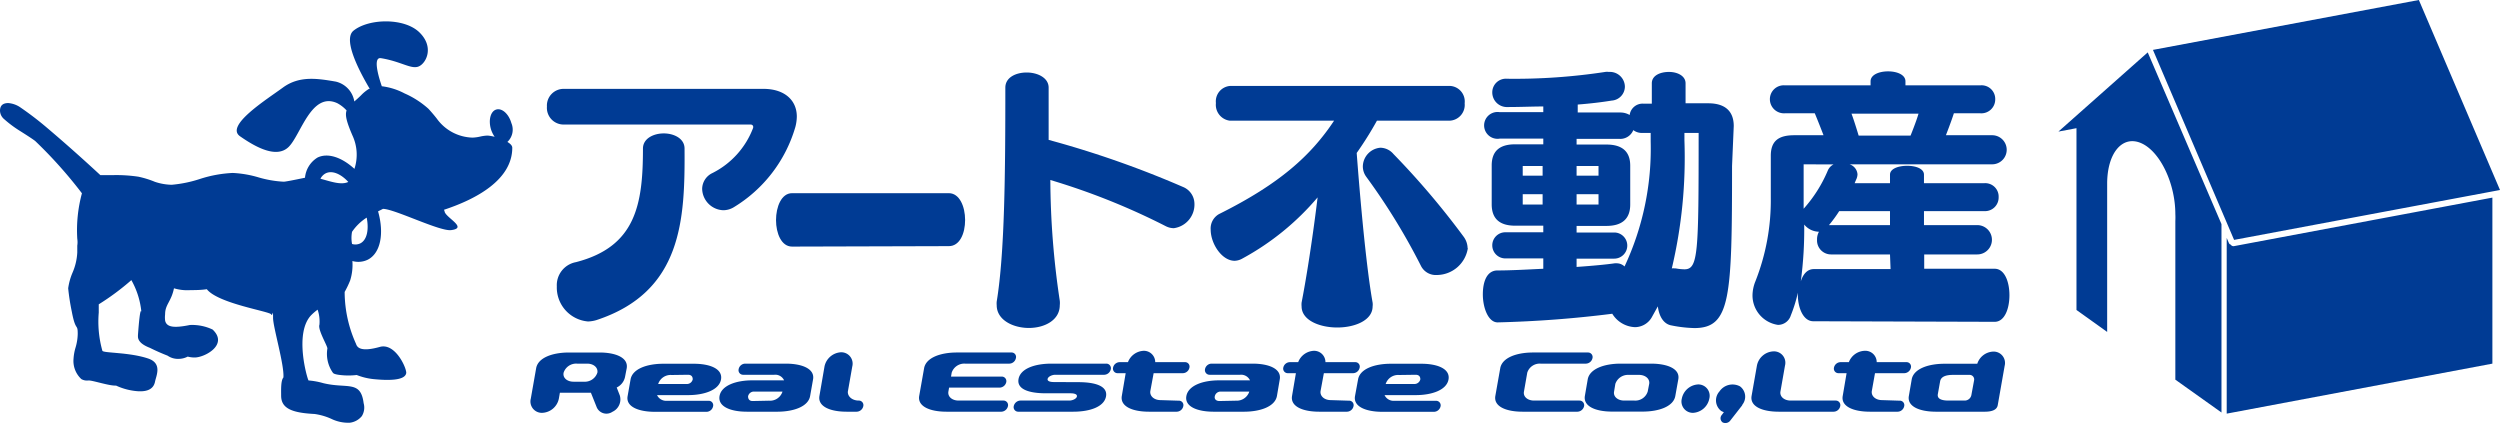
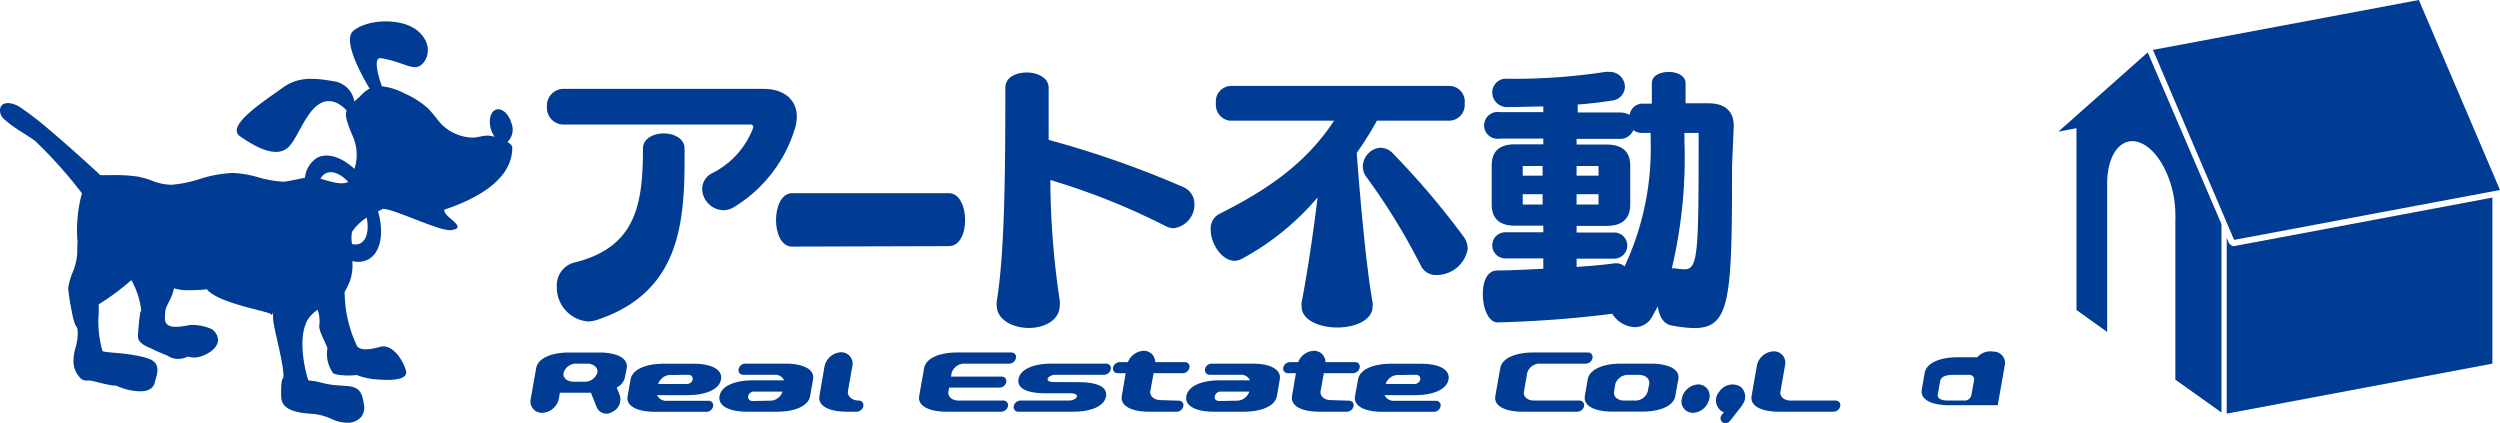
<svg xmlns="http://www.w3.org/2000/svg" width="220" height="37.23" viewBox="0 0 220 37.23">
  <defs>
    <style>.cls-1{fill:#003b94;}</style>
  </defs>
  <title>art-logo</title>
  <g id="レイヤー_2" data-name="レイヤー 2">
    <g id="レイヤー_1-2" data-name="レイヤー 1">
      <path class="cls-1" d="M196.6,21.11,220,16.72,212.86,0l-23.4,4.39Zm-.46.27-.19-.44V36.4L219.33,32V17.39l-22.74,4.27a.27.27,0,0,1-.28-.13A.25.25,0,0,1,196.14,21.38Zm-15-9.8,1.59-.3v16l2.7,1.93V16.8l0,0c0-.21,0-.42,0-.63,0-2.71,1.34-4.3,3-3.57s3,3.54,3,6.24a6.08,6.08,0,0,1,0,.61h0V33.41l4.06,2.89V19.78s0,0,0-.06L189,4.61Z" />
      <path class="cls-1" d="M45.08,13c0-.19-.18-.36-.43-.51A1.48,1.48,0,0,0,45,10.83c-.23-.81-.83-1.34-1.33-1.19s-.7.92-.47,1.72a2.53,2.53,0,0,0,.33.68,3.65,3.65,0,0,0-.62-.11,3.36,3.36,0,0,0-.66.09,3.54,3.54,0,0,1-.67.09,4,4,0,0,1-3.14-1.67c-.17-.22-.41-.51-.73-.86A7.88,7.88,0,0,0,35.6,8.22a5.78,5.78,0,0,0-2-.63c-.18-.52-.87-2.61-.07-2.47,1.77.29,2.65,1,3.31.73s1.4-1.7.07-3-4.45-1.23-5.79-.16c-1,.78.56,3.68,1.42,5.13l-.07,0a3.39,3.39,0,0,0-.69.56c-.22.22-.42.39-.6.55a2.14,2.14,0,0,0-1.64-1.75c-1.59-.27-3.19-.54-4.65.53s-5.1,3.35-3.77,4.28,3.22,2,4.29.93,2-4.91,4.29-3.83a3.06,3.06,0,0,1,.8.63c-.15.42,0,1,.51,2.19a4,4,0,0,1,.18,2.95c-1.09-1-2.32-1.44-3.24-1a2.32,2.32,0,0,0-1.11,1.78c-1.1.23-1.73.35-1.88.35a9.58,9.58,0,0,1-2.24-.39,9.45,9.45,0,0,0-2.24-.38,10.94,10.94,0,0,0-2.86.52,11,11,0,0,1-2.51.52A4.91,4.91,0,0,1,13.63,16a8.25,8.25,0,0,0-1.45-.45A13.09,13.09,0,0,0,10,15.41H8.83c-1.77-1.64-3.32-3-4.64-4.12A28.16,28.16,0,0,0,1.82,9.47a2.18,2.18,0,0,0-1.09-.4c-.49,0-.73.23-.73.68a1,1,0,0,0,.36.73,10.09,10.09,0,0,0,1.33,1q1.1.69,1.41.93a39.52,39.52,0,0,1,4.11,4.6,12.43,12.43,0,0,0-.41,4,2,2,0,0,1,0,.61v.6A5.09,5.09,0,0,1,6.38,24,5.37,5.37,0,0,0,6,25.37a19.62,19.62,0,0,0,.32,2.06c.34,1.8.52,1,.52,1.94a4.48,4.48,0,0,1-.19,1.21,4.4,4.4,0,0,0-.18,1,2.17,2.17,0,0,0,.69,1.78,1,1,0,0,0,.64.12c.4,0,1.83.49,2.41.45a5.4,5.4,0,0,0,1.43.44c1.19.2,1.85-.06,2-.77.09-.51.69-1.63-.63-2.06-1.66-.55-3.9-.46-4-.67a9.47,9.47,0,0,1-.32-3.36v-.73a21.87,21.87,0,0,0,2.87-2.13,7.09,7.09,0,0,1,.88,2.78c0,.06-.1-.71-.3,2.06v.12c0,.38.32.72,1.05,1q.76.38,1.56.69a1.57,1.57,0,0,0,.93.28,1.76,1.76,0,0,0,.84-.2,2.28,2.28,0,0,0,.61.08c.88,0,3-1.12,1.58-2.46a4.2,4.2,0,0,0-2-.4c-1.33.27-2.05.23-2.18-.39a2.38,2.38,0,0,1,0-.56c0-.86.54-1.1.78-2.28a4.07,4.07,0,0,0,1.47.16c.4,0,.88,0,1.42-.08,1,1.27,5.56,1.95,5.67,2.22s.16-.66.16.31c0,.81,1,4.14.91,5.24-.24.27-.2,1.14-.2,1.6,0,1.11.93,1.51,2.94,1.61a5.38,5.38,0,0,1,1.48.43,3.41,3.41,0,0,0,1.62.34,1.61,1.61,0,0,0,1.06-.58A1.42,1.42,0,0,0,32,35.48c-.26-2.06-1.46-1.24-3.58-1.77a6.46,6.46,0,0,0-1.27-.23c-.12-.18-1.29-4.21.26-5.77a4.94,4.94,0,0,1,.54-.46,3.19,3.19,0,0,1,.16,1.33c-.16.44.72,1.87.7,2.09a2.89,2.89,0,0,0,.49,2.14c.07.09.28.15.63.19a6.21,6.21,0,0,0,1.46,0,5.58,5.58,0,0,0,1.46.36c1.2.12,2.82.17,2.9-.55,0-.51-1-2.66-2.33-2.28-1.76.49-2,0-2.09-.27a11.15,11.15,0,0,1-1-4.48v-.09a8.62,8.62,0,0,0,.48-1,4.55,4.55,0,0,0,.2-1.72,1.91,1.91,0,0,0,1.36-.12c1.13-.58,1.45-2.32.9-4.25l.43-.22c1,0,5,2,6,1.87,1.54-.19-.56-1.13-.58-1.67l-.05-.12C41.92,17.52,45.08,15.82,45.08,13ZM28.65,15.26c.54-.28,1.31,0,2,.75-.64.31-1.6-.06-2.45-.28A1.06,1.06,0,0,1,28.65,15.26Zm3.07,6.15a1,1,0,0,1-.74.06,2.87,2.87,0,0,1,0-1.07,4.42,4.42,0,0,1,1.29-1.25C32.48,20.22,32.29,21.11,31.72,21.41Z" />
      <path class="cls-1" d="M64.55,18.25a1.79,1.79,0,0,1-.91.25,1.93,1.93,0,0,1-1.85-1.88,1.56,1.56,0,0,1,.88-1.38,7.35,7.35,0,0,0,3.61-4s0-.06,0-.11-.07-.17-.22-.17H49.61a1.47,1.47,0,0,1-1.48-1.58,1.47,1.47,0,0,1,1.48-1.56H67.18c1.86,0,2.94,1,2.94,2.44a3.78,3.78,0,0,1-.13.92A12.26,12.26,0,0,1,64.55,18.25ZM52.48,28.17a2.92,2.92,0,0,1-.73.12A3,3,0,0,1,49,25.2a2.06,2.06,0,0,1,1.68-2.13c5.27-1.36,5.9-5.07,5.9-10,0-.88.93-1.33,1.83-1.33s1.83.45,1.83,1.33C60.28,19.28,60.06,25.68,52.48,28.17Z" />
      <path class="cls-1" d="M69.7,21.7c-.94,0-1.41-1.17-1.41-2.33S68.76,17,69.7,17H83.5c.94,0,1.43,1.18,1.43,2.36s-.47,2.3-1.43,2.3Z" />
      <path class="cls-1" d="M105.11,17.9a2.1,2.1,0,0,1-1.81,2.18,1.56,1.56,0,0,1-.7-.17,59.94,59.94,0,0,0-10.17-4.07,72.91,72.91,0,0,0,.83,10.62,1.75,1.75,0,0,1,0,.4c0,1.31-1.33,2-2.72,2s-2.83-.7-2.83-2a1.83,1.83,0,0,1,0-.32c.71-4.32.76-11.4.76-18.83,0-.9.93-1.33,1.88-1.33s1.93.46,1.93,1.33c0,1.56,0,3.09,0,4.6a86.62,86.62,0,0,1,11.82,4.14A1.61,1.61,0,0,1,105.11,17.9Z" />
      <path class="cls-1" d="M121.17,10.62a30.45,30.45,0,0,1-1.78,2.84s.65,9,1.4,13.17a1.23,1.23,0,0,1,0,.33c0,1.23-1.56,1.86-3.11,1.86s-3.14-.63-3.14-1.86a1.83,1.83,0,0,1,0-.33c.81-4.19,1.41-9.26,1.41-9.26a23.1,23.1,0,0,1-6.6,5.37,1.48,1.48,0,0,1-.7.21c-1.13,0-2.11-1.51-2.11-2.74a1.45,1.45,0,0,1,.75-1.38c5.3-2.64,8.06-5.12,10.11-8.21h-9.18A1.41,1.41,0,0,1,107,9.07a1.36,1.36,0,0,1,1.31-1.51h19.27a1.37,1.37,0,0,1,1.31,1.53,1.39,1.39,0,0,1-1.31,1.53Zm8,11.22a2.78,2.78,0,0,1-2.73,2.36,1.46,1.46,0,0,1-1.41-.83,56.12,56.12,0,0,0-4.79-7.8,1.54,1.54,0,0,1-.31-.91A1.68,1.68,0,0,1,121.47,13a1.54,1.54,0,0,1,1.15.55,70,70,0,0,1,6.18,7.28A1.77,1.77,0,0,1,129.15,21.84Z" />
      <path class="cls-1" d="M152.42,14.61c0,11.6-.13,14.26-3.32,14.26a11.43,11.43,0,0,1-2-.23c-.73-.12-1.11-.85-1.21-1.68l-.5.9a1.72,1.72,0,0,1-1.51.93,2.46,2.46,0,0,1-2-1.18,99.18,99.18,0,0,1-10.09.76h0c-.82,0-1.3-1.28-1.3-2.46s.38-2.09,1.26-2.11c1.2,0,2.63-.08,4.06-.15v-.91h-3.34a1.15,1.15,0,1,1,0-2.3h3.34v-.58h-2.48c-1.38,0-2.06-.63-2.06-1.88V14.56c0-1.25.68-1.86,2.06-1.86h2.48v-.5h-3.84a1.18,1.18,0,1,1,0-2.33h3.84v-.5c-1,0-2,.05-3.14.05a1.29,1.29,0,0,1-1.35-1.28,1.2,1.2,0,0,1,1.3-1.21,52.74,52.74,0,0,0,8.64-.6,1.16,1.16,0,0,1,.32,0,1.32,1.32,0,0,1,1.41,1.29,1.24,1.24,0,0,1-1.15,1.23c-.93.15-1.94.27-3,.35v.7h3.74a1.61,1.61,0,0,1,.83.22,1.15,1.15,0,0,1,1.18-1h.77V7.33c0-.7.76-1,1.51-1s1.46.35,1.46,1V9.09h2c1.46,0,2.24.68,2.24,2Zm-16.67,0H134v.85h1.75Zm0,2.48H134V18h1.75Zm9.51-5.39h-.77a1.26,1.26,0,0,1-.76-.25,1.24,1.24,0,0,1-1.25.77h-3.74v.5h2.63c1.38,0,2.09.61,2.09,1.86V18c0,1.25-.71,1.88-2.09,1.88h-2.63v.58h3.31a1.15,1.15,0,1,1,0,2.3h-3.31v.73c1.45-.1,2.68-.22,3.36-.32.05,0,.1,0,.18,0a1,1,0,0,1,.68.28,24.43,24.43,0,0,0,2.3-11Zm-4.59,2.91h-1.93v.85h1.93Zm0,2.48h-1.93V18h1.93Zm7.56-5.39v.67a42.34,42.34,0,0,1-1.11,11.25.8.8,0,0,1,.25,0h.1a4.57,4.57,0,0,0,.76.08c1.22,0,1.25-1.41,1.25-12Z" />
-       <path class="cls-1" d="M159.57,28.27c-.9,0-1.36-1.21-1.36-2.34v-.17a12.4,12.4,0,0,1-.62,2,1.18,1.18,0,0,1-1.13.83A2.62,2.62,0,0,1,154.22,26a3.37,3.37,0,0,1,.25-1.23,19.35,19.35,0,0,0,1.36-7.38V13.71c0-1.28.65-1.81,2.06-1.81h2.58s-.5-1.3-.77-1.93h-2.64a1.24,1.24,0,0,1-1.31-1.23,1.22,1.22,0,0,1,1.31-1.23h7.55V7.16c0-.6.78-.88,1.54-.88s1.53.28,1.53.88v.35h6.6a1.2,1.2,0,0,1,1.3,1.23,1.22,1.22,0,0,1-1.3,1.23h-2.34c-.2.65-.7,1.93-.7,1.93h4.07a1.28,1.28,0,1,1,0,2.56H162.76a1,1,0,0,1,.7.88,1.18,1.18,0,0,1-.08.38c-.07.15-.17.4-.17.4h3.11v-.75c0-.53.75-.78,1.51-.78s1.48.25,1.48.78v.75h5.32a1.18,1.18,0,0,1,1.25,1.23,1.2,1.2,0,0,1-1.25,1.23h-5.32v1.23H174a1.29,1.29,0,0,1,0,2.58h-4.67v1.26h6.2c.88,0,1.3,1.15,1.3,2.33s-.42,2.34-1.3,2.34Zm6.75-5.88h-5.19a1.23,1.23,0,0,1-1.23-1.3,1.37,1.37,0,0,1,.17-.7H160a1.71,1.71,0,0,1-1.23-.63,34.2,34.2,0,0,1-.3,5c.2-.63.57-1.08,1.15-1.08h6.75Zm-7.6-7.93v3c0,.3,0,.58,0,.91A12,12,0,0,0,160.85,15a1.08,1.08,0,0,1,.5-.53Zm7.6,4.12h-4.47a12,12,0,0,1-.9,1.23h5.37ZM162.93,10c.25.65.63,1.93.63,1.93h4.57s.5-1.23.7-1.93Z" />
      <path class="cls-1" d="M55,33.18a1.33,1.33,0,0,1-.73.92l.27.69a1.2,1.2,0,0,1-.65,1.45.93.93,0,0,1-1.37-.38L52,34.56H49.27l-.09.52a1.56,1.56,0,0,1-1.47,1.25,1,1,0,0,1-1-1.25l.47-2.67c.16-.93,1.43-1.39,2.9-1.39h2.66c1.46,0,2.57.46,2.41,1.39Zm-4.51.41h.9a1.16,1.16,0,0,0,1.18-.8c.07-.44-.33-.79-.9-.79h-.89a1.16,1.16,0,0,0-1.18.79C49.5,33.24,49.9,33.59,50.47,33.59Zm2.91.84h0Z" />
      <path class="cls-1" d="M62.35,35.27a.39.39,0,0,1,.4.49.6.6,0,0,1-.57.48H57.64c-1.47,0-2.58-.46-2.41-1.38l.26-1.47c.16-.92,1.42-1.38,2.89-1.38h2.67c1.46,0,2.56.46,2.4,1.38S62,34.77,60.56,34.77H57.82a.89.89,0,0,0,.87.5ZM59.1,33a1.15,1.15,0,0,0-1.18.79v0H60.4a.52.52,0,0,0,.56-.41c0-.27-.15-.4-.42-.4Z" />
      <path class="cls-1" d="M69.14,32c1.46,0,2.57.46,2.41,1.38l-.26,1.47c-.16.92-1.43,1.38-2.9,1.38H65.73c-1.46,0-2.57-.46-2.41-1.38s1.44-1.38,2.89-1.38H69a.85.85,0,0,0-.87-.49H65.4a.4.4,0,0,1-.4-.49.6.6,0,0,1,.57-.49Zm-1.46,3.26a1.15,1.15,0,0,0,1.18-.8v0H66.38a.52.52,0,0,0-.55.42c0,.26.14.41.4.41Z" />
      <path class="cls-1" d="M75.57,35.25a.4.4,0,0,1,.4.49.61.61,0,0,1-.57.49h-.89c-1.46,0-2.56-.46-2.4-1.39l.45-2.61A1.57,1.57,0,0,1,74,31a1,1,0,0,1,1,1.25l-.39,2.22C74.59,34.9,75,35.25,75.57,35.25Z" />
      <path class="cls-1" d="M88.3,35.25a.4.4,0,0,1,.4.49.62.62,0,0,1-.57.49H83.3c-1.46,0-2.57-.46-2.41-1.39l.43-2.43c.16-.93,1.43-1.39,2.89-1.39H89a.39.39,0,0,1,.4.49.6.6,0,0,1-.57.49H84.93a1.17,1.17,0,0,0-1.18.79l-.06.35h4.46a.4.4,0,0,1,.4.49.61.61,0,0,1-.58.48H83.52l-.06.34c-.08.45.32.8.9.8Z" />
      <path class="cls-1" d="M94.9,33.63c1.46,0,2.59.33,2.43,1.25s-1.42,1.35-2.89,1.35H89.62a.4.4,0,0,1-.41-.49.62.62,0,0,1,.57-.49H94.1c.28,0,.64-.16.67-.37s-.28-.27-.56-.27H92.06c-1.46,0-2.59-.33-2.43-1.25S91.06,32,92.52,32h4.83a.4.4,0,0,1,.4.49.61.61,0,0,1-.57.49H92.86c-.28,0-.63.16-.67.37s.27.27.55.27Z" />
      <path class="cls-1" d="M103.73,35.26a.39.39,0,0,1,.4.48.6.6,0,0,1-.57.49h-2.44c-1.46,0-2.56-.46-2.4-1.39l.34-2h-.71a.4.4,0,0,1-.4-.49.6.6,0,0,1,.57-.48h.74a1.55,1.55,0,0,1,1.4-1,1,1,0,0,1,1,1h2.61a.39.39,0,0,1,.4.48.6.6,0,0,1-.57.49h-2.58l-.29,1.57c-.07.44.33.8.9.8Z" />
      <path class="cls-1" d="M110.22,32c1.46,0,2.56.46,2.4,1.38l-.25,1.47c-.17.92-1.44,1.38-2.91,1.38h-2.65c-1.47,0-2.58-.46-2.41-1.38s1.43-1.38,2.89-1.38H110a.86.86,0,0,0-.87-.49h-2.69a.41.41,0,0,1-.4-.49.6.6,0,0,1,.57-.49Zm-1.46,3.26a1.17,1.17,0,0,0,1.18-.8v0h-2.49a.52.52,0,0,0-.55.42c-.05.26.14.41.41.41Z" />
      <path class="cls-1" d="M118.71,35.26a.39.39,0,0,1,.4.48.6.6,0,0,1-.57.49H116.1c-1.46,0-2.56-.46-2.4-1.39l.34-2h-.71a.4.4,0,0,1-.4-.49.6.6,0,0,1,.57-.48h.74a1.55,1.55,0,0,1,1.4-1,1,1,0,0,1,1,1h2.61a.39.39,0,0,1,.4.48.6.6,0,0,1-.57.49h-2.58l-.29,1.57c-.07.44.33.8.9.8Z" />
      <path class="cls-1" d="M126.37,35.27a.4.4,0,0,1,.4.49.61.61,0,0,1-.57.48h-4.54c-1.47,0-2.58-.46-2.42-1.38l.27-1.47c.16-.92,1.42-1.38,2.89-1.38h2.67c1.46,0,2.56.46,2.4,1.38s-1.43,1.38-2.89,1.38h-2.74a.88.88,0,0,0,.87.5ZM123.12,33a1.15,1.15,0,0,0-1.18.79v0h2.48a.53.53,0,0,0,.57-.41c0-.27-.15-.4-.42-.4Z" />
      <path class="cls-1" d="M139,35.25a.41.41,0,0,1,.4.49.62.62,0,0,1-.58.49h-4.83c-1.46,0-2.56-.46-2.4-1.39l.43-2.43c.16-.93,1.43-1.39,2.89-1.39h4.83a.4.4,0,0,1,.4.49.61.61,0,0,1-.57.49h-4a1.15,1.15,0,0,0-1.17.79l-.29,1.66c-.09.45.31.8.89.8Z" />
      <path class="cls-1" d="M145.28,32c1.47,0,2.58.46,2.41,1.38l-.26,1.45c-.15.93-1.42,1.39-2.89,1.39h-2.67c-1.46,0-2.56-.46-2.4-1.39l.25-1.45c.17-.92,1.44-1.38,2.9-1.38ZM145,34.45l.13-.67c.07-.44-.33-.79-.9-.79h-.9a1.18,1.18,0,0,0-1.18.79l-.11.67c-.09.45.32.8.89.8h.9A1.14,1.14,0,0,0,145,34.45Z" />
      <path class="cls-1" d="M149.42,33.83a1,1,0,0,1,1,1.25A1.55,1.55,0,0,1,149,36.33a1,1,0,0,1-1-1.25A1.55,1.55,0,0,1,149.42,33.83Z" />
      <path class="cls-1" d="M153.12,34a1.13,1.13,0,0,1,.21,1.61.24.24,0,0,1-.05.1l-1,1.28a.54.54,0,0,1-.69.18.45.45,0,0,1-.06-.67l.17-.23a1.28,1.28,0,0,1-.24-.11,1.17,1.17,0,0,1-.15-1.71A1.39,1.39,0,0,1,153.12,34Z" />
      <path class="cls-1" d="M161.55,35.25a.4.4,0,0,1,.39.49.6.6,0,0,1-.57.49h-4.83c-1.46,0-2.56-.46-2.4-1.39l.47-2.67a1.55,1.55,0,0,1,1.47-1.25,1,1,0,0,1,1,1.25l-.4,2.28c-.08.45.33.8.9.8Z" />
-       <path class="cls-1" d="M167.17,35.26a.39.39,0,0,1,.4.48.6.6,0,0,1-.57.49h-2.44c-1.46,0-2.57-.46-2.4-1.39l.34-2h-.71a.4.4,0,0,1-.4-.49.6.6,0,0,1,.57-.48h.74a1.55,1.55,0,0,1,1.4-1,1,1,0,0,1,1.05,1h2.61a.39.39,0,0,1,.4.48.61.61,0,0,1-.57.49H165l-.28,1.57c-.07.44.33.8.9.8Z" />
-       <path class="cls-1" d="M175.41,30.94a1,1,0,0,1,1,1.25l-.61,3.47c-.08.44-.57.57-1.14.57h-4.28c-1.46,0-2.57-.46-2.4-1.39l.25-1.45c.16-.92,1.43-1.38,2.89-1.38H174A1.54,1.54,0,0,1,175.41,30.94Zm-2.5,4.31a.6.6,0,0,0,.57-.48l.24-1.3a.4.4,0,0,0-.41-.48h-1.44c-.57,0-1.06.12-1.14.57l-.2,1.12c-.08.44.37.57.94.57Z" />
+       <path class="cls-1" d="M175.41,30.94a1,1,0,0,1,1,1.25l-.61,3.47h-4.28c-1.46,0-2.57-.46-2.4-1.39l.25-1.45c.16-.92,1.43-1.38,2.89-1.38H174A1.54,1.54,0,0,1,175.41,30.94Zm-2.5,4.31a.6.6,0,0,0,.57-.48l.24-1.3a.4.4,0,0,0-.41-.48h-1.44c-.57,0-1.06.12-1.14.57l-.2,1.12c-.08.44.37.57.94.57Z" />
    </g>
  </g>
</svg>